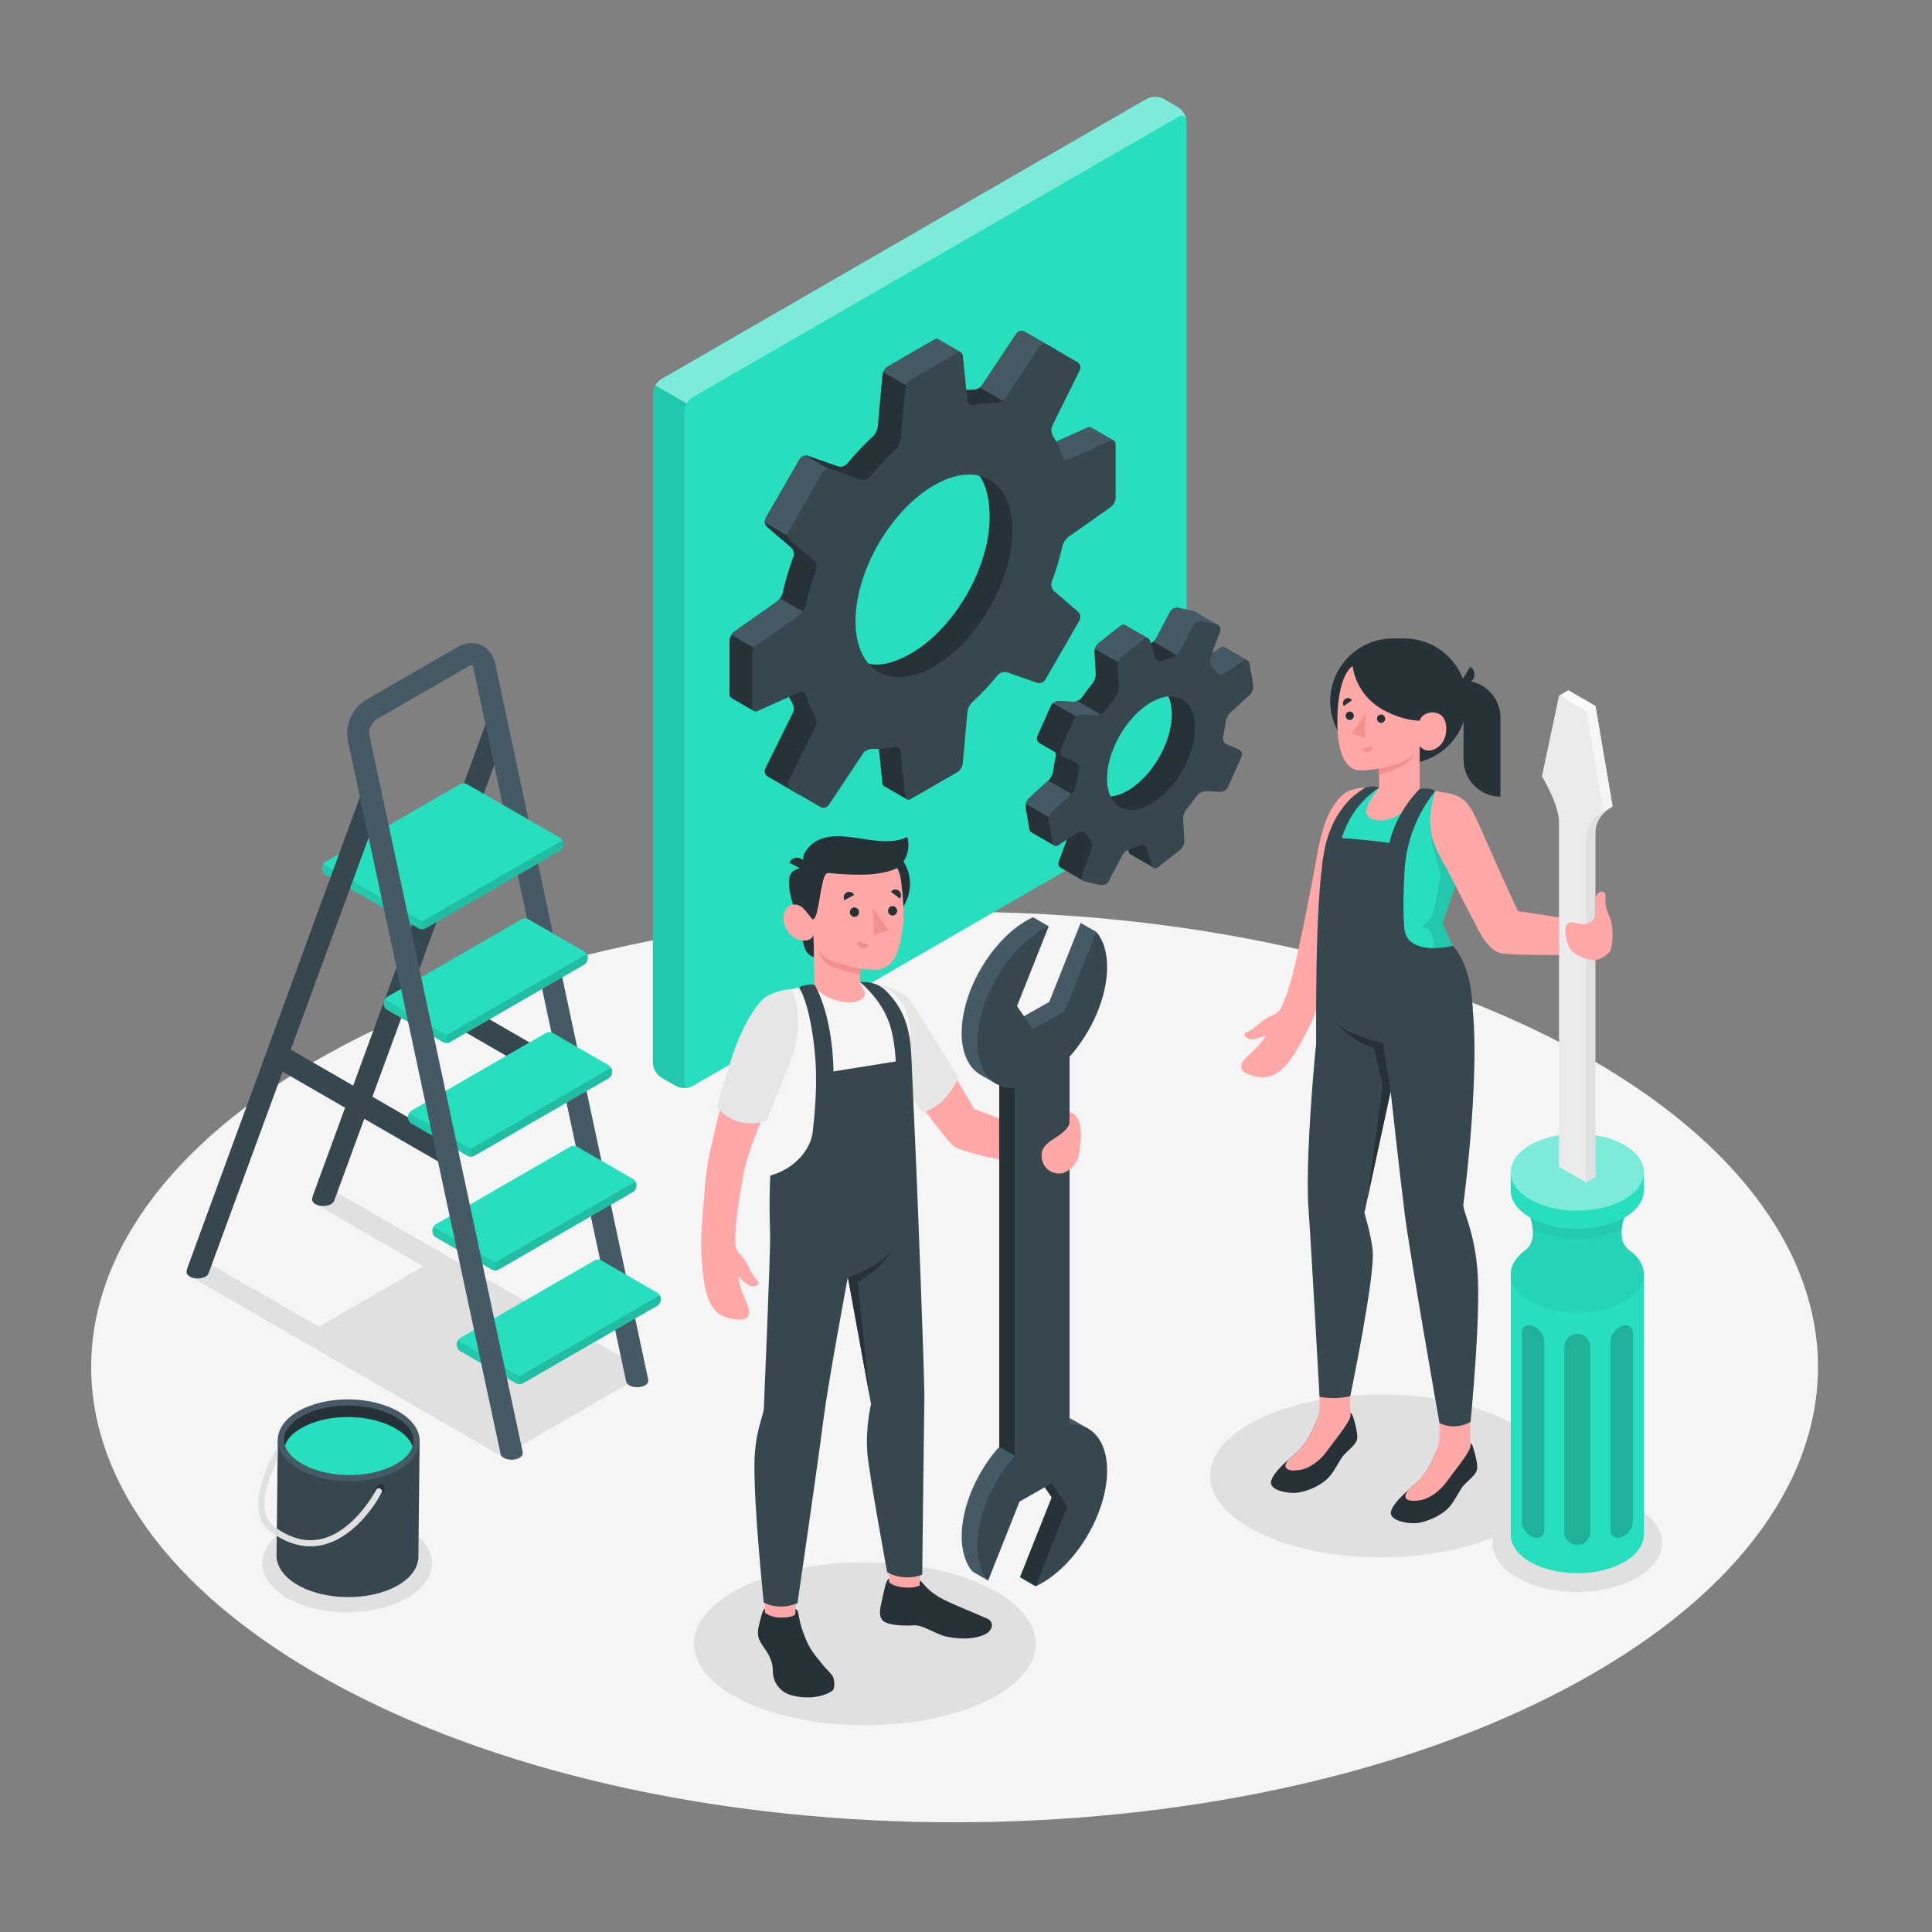
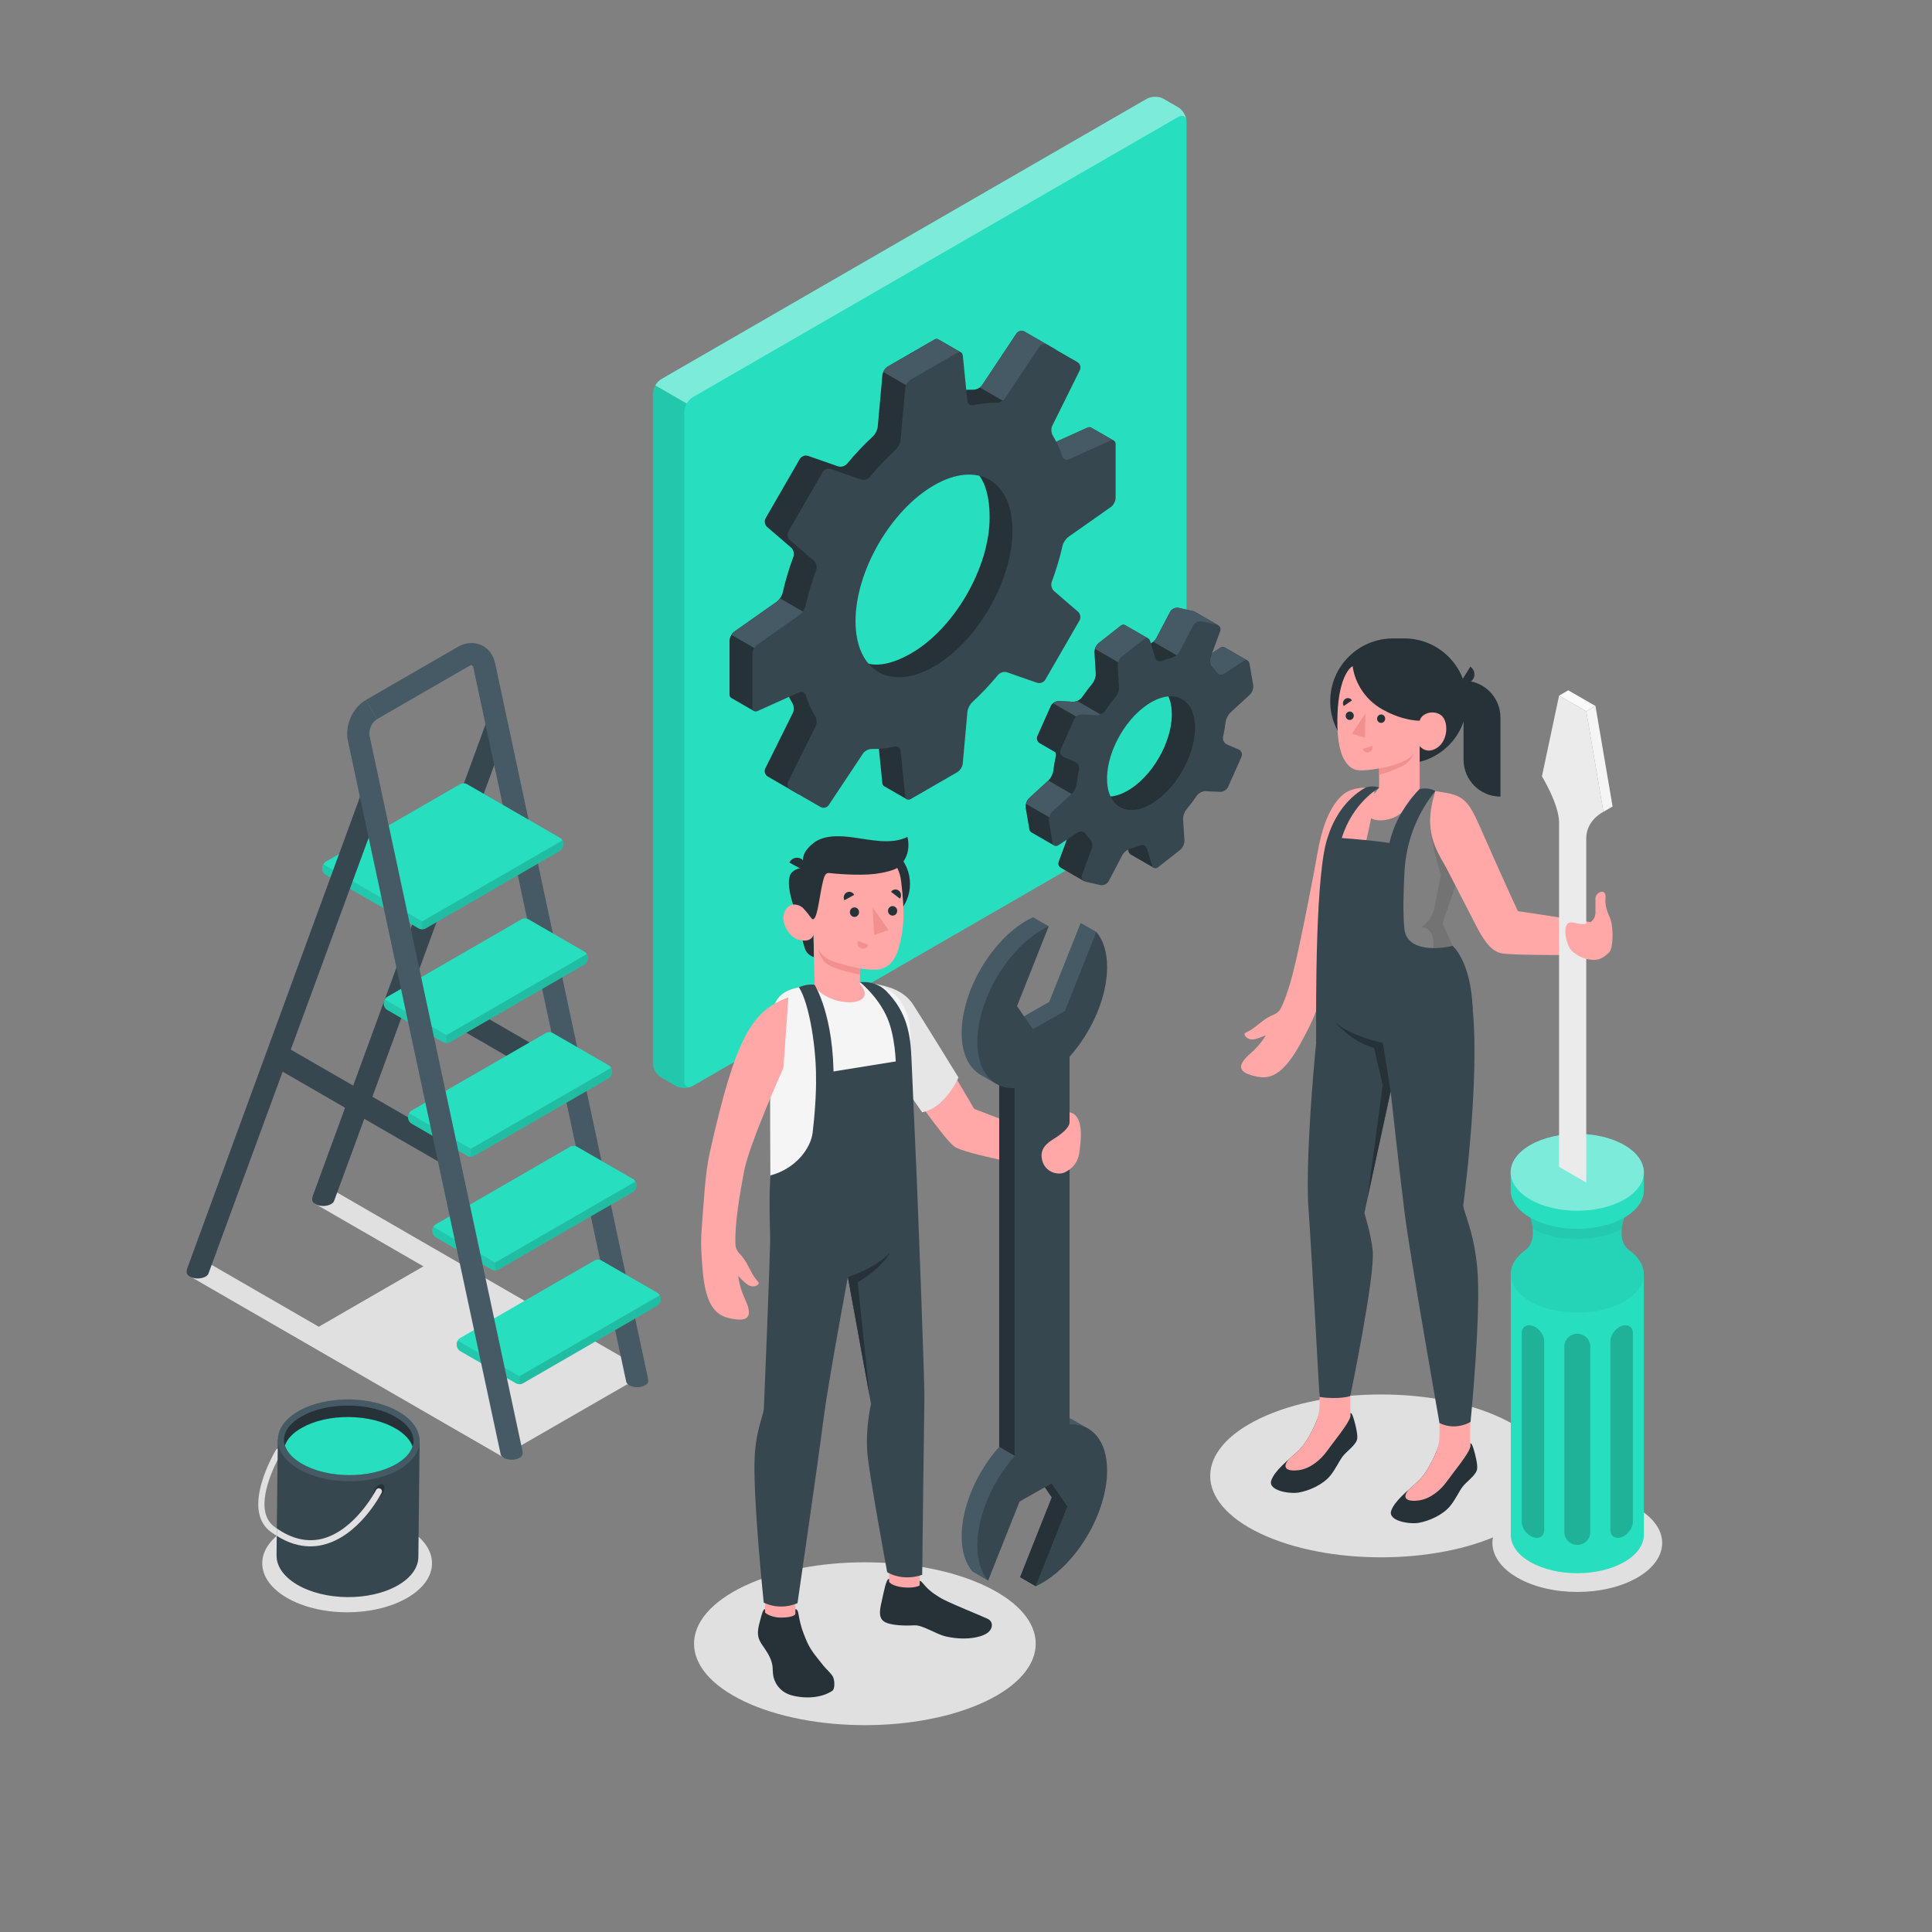
<svg xmlns="http://www.w3.org/2000/svg" x="0px" y="0px" viewBox="0 0 500 500" style="enable-background:new 0 0 500 500;" xml:space="preserve">
  <rect x="0" y="0" width="500" height="500" fill="#808080" stroke="none" />
  <g id="Floor">
-     <path id="Floor_7_" style="fill:#F5F5F5;" d="M89.047,437.101c87.263,46.014,228.742,46.014,316.002,0  c87.261-46.014,87.261-120.617,0-166.631s-228.74-46.014-316.002,0C1.784,316.483,1.784,391.087,89.047,437.101z" />
-   </g>
+     </g>
  <g id="Shadow">
    <polygon style="fill:#E0E0E0;" points="163.515,357.296 166.129,354.176 86.758,308.35 81.382,311.454 109.574,327.73   82.505,343.358 54.071,326.941 48.695,330.045 129.94,376.947 130.794,375.928 131.22,376.174 162.383,358.216 162.627,358.357   163.084,357.812 163.746,357.43  " />
    <path id="Shadow_25_" style="fill:#E0E0E0;" d="M388.679,396.86c-17.268,8.231-45.263,8.231-62.531,0  c-17.268-8.229-17.268-21.573,0-29.803c17.267-8.229,45.263-8.229,62.531,0C405.946,375.287,405.946,388.631,388.679,396.86z" />
    <path id="Shadow_26_" style="fill:#E0E0E0;" d="M255.098,440.295c-17.268,8.231-45.263,8.231-62.531,0  c-17.268-8.229-17.268-21.573,0-29.803c17.268-8.229,45.263-8.229,62.531,0C272.365,418.723,272.365,432.067,255.098,440.295z" />
    <path id="Shadow_29_" style="fill:#E0E0E0;" d="M392.671,408.282c8.579,4.953,22.489,4.953,31.069,0  c8.579-4.953,8.579-12.984,0-17.938c-8.579-4.953-22.489-4.953-31.069,0S384.091,403.329,392.671,408.282z" />
    <ellipse id="Shadow_28_" style="fill:#E0E0E0;" cx="89.838" cy="404.571" rx="21.969" ry="12.684" />
  </g>
  <g id="Ladder">
    <g id="XMLID_13_">
      <path id="XMLID_1894_" style="fill:#37474F;" d="M131.042,189.484l-44.56,121.27l-0.01,0.02c-0.1,0.31-0.36,0.6-0.78,0.84   c-1.12,0.65-2.94,0.65-4.06,0c-0.49-0.28-0.76-0.63-0.83-1c-0.02-0.11-0.02-0.22,0-0.33c0.01-0.27,0.06-0.55,0.16-0.83   l44.68-121.95c0.55-1.49,2.2-2.26,3.69-1.71C130.822,186.344,131.592,187.994,131.042,189.484z" />
      <line id="XMLID_1880_" style="fill:none;stroke:#37474F;stroke-width:6;stroke-miterlimit:10;" x1="71.478" y1="272.922" x2="116.161" y2="298.719" />
      <line id="XMLID_1881_" style="fill:none;stroke:#37474F;stroke-width:6;stroke-miterlimit:10;" x1="103.974" y1="254.161" x2="148.657" y2="279.958" />
      <path id="XMLID_1887_" style="fill:#455A64;" d="M94.682,181.154l23.83-13.76c1.95-1.12,4.13-1.29,5.98-0.47   c1.85,0.82,3.18,2.55,3.65,4.75l39.56,185.08c0.03,0.13,0.05,0.25,0.05,0.38c0.02,0.13,0.02,0.27,0.01,0.4   c-0.07,0.36-0.34,0.71-0.83,0.99c-1.12,0.65-2.94,0.65-4.06,0c-0.42-0.25-0.68-0.55-0.79-0.86c-0.02-0.06-0.03-0.12-0.04-0.17   l-39.52-184.62c-0.09-0.4-0.25-0.65-0.37-0.7c-0.11-0.05-0.4-0.01-0.76,0.2l-23.84,13.76" />
      <g id="XMLID_1962_">
        <path id="XMLID_2040_" style="fill:#27DEBF;" d="M133.574,358.023l-14.516-8.381c-0.478-0.276-0.866-0.948-0.866-1.5v-0.345    c0-0.552,0.388-1.224,0.866-1.5l34.826-20.107c0.478-0.276,1.254-0.276,1.732,0l14.516,8.381c0.478,0.276,0.866,0.948,0.866,1.5    v0.345c0,0.552-0.388,1.224-0.866,1.5l-34.826,20.107C134.828,358.299,134.052,358.299,133.574,358.023z" />
        <path id="XMLID_1895_" style="opacity:0.1;" d="M118.446,346.943c-0.157,0.272-0.254,0.577-0.254,0.854v0.345    c0,0.552,0.388,1.224,0.866,1.5l14.516,8.381c0.239,0.138,0.552,0.207,0.866,0.207v-2.053L118.446,346.943z" />
        <path id="XMLID_1893_" style="opacity:0.15;" d="M134.44,356.177v2.053c0.313,0,0.627-0.069,0.866-0.207l17.413-10.053    l17.413-10.053c0.478-0.276,0.866-0.948,0.866-1.5v-0.345c0-0.276-0.097-0.582-0.254-0.854L134.44,356.177z" />
      </g>
      <g id="XMLID_1955_">
        <path id="XMLID_1960_" style="fill:#27DEBF;" d="M127.28,328.591l-14.516-8.381c-0.478-0.276-0.866-0.948-0.866-1.5v-0.345    c0-0.552,0.388-1.224,0.866-1.5l34.826-20.107c0.478-0.276,1.254-0.276,1.732,0l14.516,8.381c0.478,0.276,0.866,0.948,0.866,1.5    v0.345c0,0.552-0.388,1.224-0.866,1.5l-34.826,20.107C128.533,328.868,127.758,328.868,127.28,328.591z" />
        <path id="XMLID_1892_" style="opacity:0.1;" d="M112.152,317.511c-0.157,0.271-0.254,0.578-0.254,0.854v0.345    c0,0.552,0.388,1.224,0.866,1.5l14.516,8.381c0.239,0.138,0.552,0.207,0.866,0.207v-2.053L112.152,317.511z" />
        <path id="XMLID_1890_" style="opacity:0.15;" d="M128.146,326.746v2.053c0.313,0,0.627-0.069,0.866-0.207l17.413-10.054    l17.413-10.053c0.478-0.276,0.866-0.948,0.866-1.5v-0.345c0-0.276-0.097-0.582-0.254-0.854L128.146,326.746z" />
      </g>
      <g id="XMLID_1948_">
        <path id="XMLID_1954_" style="fill:#27DEBF;" d="M120.986,299.16l-14.516-8.381c-0.478-0.276-0.866-0.948-0.866-1.5v-0.345    c0-0.552,0.388-1.224,0.866-1.5l34.826-20.107c0.478-0.276,1.254-0.276,1.732,0l14.516,8.381c0.478,0.276,0.866,0.948,0.866,1.5    v0.345c0,0.552-0.388,1.224-0.866,1.5l-34.826,20.107C122.24,299.436,121.464,299.436,120.986,299.16z" />
        <path id="XMLID_1889_" style="opacity:0.1;" d="M105.857,288.08c-0.157,0.271-0.254,0.578-0.254,0.854v0.345    c0,0.552,0.388,1.224,0.866,1.5l7.258,4.191l7.258,4.191c0.239,0.138,0.552,0.207,0.866,0.207v-2.053L105.857,288.08z" />
        <path id="XMLID_1888_" style="opacity:0.15;" d="M121.852,297.315v2.053c0.313,0,0.627-0.069,0.866-0.207l17.413-10.054    l17.413-10.053c0.478-0.276,0.866-0.948,0.866-1.5v-0.345c0-0.276-0.097-0.582-0.254-0.854L121.852,297.315z" />
      </g>
      <g id="XMLID_1942_">
        <path id="XMLID_1946_" style="fill:#27DEBF;" d="M114.692,269.729l-14.516-8.381c-0.478-0.276-0.866-0.948-0.866-1.5v-0.345    c0-0.552,0.388-1.224,0.866-1.5l34.826-20.107c0.478-0.276,1.254-0.276,1.732,0l14.516,8.381c0.478,0.276,0.866,0.948,0.866,1.5    v0.345c0,0.552-0.388,1.224-0.866,1.5l-34.826,20.107C115.945,270.005,115.17,270.005,114.692,269.729z" />
        <path id="XMLID_1885_" style="opacity:0.15;" d="M115.558,267.883v2.053c0.313,0,0.627-0.069,0.866-0.207l17.413-10.053    l17.413-10.053c0.478-0.276,0.866-0.948,0.866-1.5v-0.345c0-0.276-0.097-0.582-0.254-0.854L115.558,267.883z" />
        <path id="XMLID_1886_" style="opacity:0.1;" d="M99.563,258.649c-0.157,0.272-0.254,0.577-0.254,0.854v0.345    c0,0.552,0.388,1.224,0.866,1.5l14.516,8.381c0.239,0.138,0.552,0.207,0.866,0.207v-2.053L99.563,258.649z" />
      </g>
      <g id="XMLID_1667_">
        <path id="XMLID_1683_" style="fill:#27DEBF;" d="M108.398,240.297l-24.123-13.924c-0.478-0.276-0.866-0.948-0.866-1.5v-0.345    c0-0.552,0.388-1.224,0.866-1.5l34.826-20.107c0.478-0.276,1.254-0.276,1.732,0l24.123,13.924c0.478,0.276,0.866,0.948,0.866,1.5    v0.345c0,0.552-0.388,1.224-0.866,1.5l-34.826,20.107C109.651,240.574,108.876,240.574,108.398,240.297z" />
        <path id="XMLID_1676_" style="opacity:0.15;" d="M109.264,238.452v2.053c0.313,0,0.627-0.069,0.866-0.207l17.413-10.053    l17.413-10.053c0.478-0.276,0.866-0.948,0.866-1.5v-0.346c0-0.276-0.097-0.582-0.254-0.854L109.264,238.452z" />
        <path id="XMLID_1675_" style="opacity:0.1;" d="M83.663,223.674c-0.157,0.271-0.254,0.577-0.254,0.854v0.345    c0,0.552,0.388,1.224,0.866,1.5l24.123,13.925c0.239,0.138,0.553,0.207,0.866,0.207v-2.053L83.663,223.674z" />
      </g>
      <path id="XMLID_1896_" style="fill:#37474F;" d="M98.552,208.244l-44.52,121.13l-0.01,0.04l-0.1,0.27   c-0.13,0.25-0.37,0.49-0.72,0.7c-1.12,0.64-2.94,0.64-4.07,0c-0.49-0.29-0.76-0.64-0.83-1c-0.01-0.11-0.01-0.22,0-0.33   c0.01-0.29,0.07-0.56,0.17-0.84l44.68-121.95c0.54-1.49,2.19-2.25,3.69-1.71C98.332,205.104,99.092,206.754,98.552,208.244z" />
      <path id="XMLID_1891_" style="fill:#455A64;" d="M97.552,186.134c-1.32,0.77-2.23,2.81-1.91,4.3l39.57,185.07   c0.04,0.15,0.06,0.3,0.06,0.45c0.01,0.1,0.01,0.21,0,0.32c-0.06,0.36-0.34,0.72-0.83,1.01c-1.12,0.65-2.94,0.65-4.06,0   c-0.41-0.24-0.67-0.53-0.79-0.83c0-0.01,0-0.02-0.01-0.03l-0.05-0.24l-39.51-184.54c-0.83-3.89,1.21-8.5,4.66-10.49" />
    </g>
  </g>
  <g id="Paint_Pot">
    <g id="Paint_Pot_2_">
      <path id="XMLID_1691_" style="fill:#37474F;" d="M108.595,373.057l-36.705-0.499l-0.319,29.975l0.003,0   c-0.03,2.713,1.731,5.446,5.293,7.554c7.121,4.216,18.742,4.341,25.956,0.28c3.639-2.049,5.455-4.772,5.453-7.509L108.595,373.057   z" />
      <path id="XMLID_1690_" style="fill:#455A64;" d="M77.353,365.129c-7.211,4.062-7.283,10.772-0.162,14.988   c7.121,4.216,18.742,4.341,25.956,0.28c7.214-4.061,7.286-10.771,0.162-14.988C96.185,361.193,84.563,361.067,77.353,365.129z" />
      <path id="XMLID_1689_" style="fill:#263238;" d="M107.017,372.937c0,0.479-0.1,0.958-0.26,1.438   c-0.559,1.717-2.057,3.315-4.393,4.633c-3.255,1.817-7.588,2.796-12.221,2.756c-4.613-0.06-8.926-1.118-12.142-3.015   c-2.257-1.338-3.734-2.956-4.254-4.633c-0.18-0.499-0.26-1.018-0.26-1.538c0.04-2.237,1.677-4.393,4.653-6.051   c3.235-1.837,7.589-2.816,12.201-2.756c4.633,0.04,8.947,1.118,12.162,3.015C105.44,368.523,107.037,370.7,107.017,372.937z" />
      <path id="XMLID_1688_" style="fill:#27DEBF;" d="M106.758,374.375c-0.559,1.717-2.057,3.315-4.393,4.633   c-3.255,1.817-7.588,2.796-12.221,2.756c-4.613-0.06-8.926-1.118-12.142-3.015c-2.257-1.338-3.734-2.956-4.254-4.633   c0.559-1.717,2.057-3.315,4.393-4.613c3.235-1.837,7.589-2.816,12.201-2.776c4.633,0.06,8.947,1.138,12.162,3.036   C104.761,371.1,106.218,372.697,106.758,374.375z" />
      <path id="XMLID_1687_" style="fill:#263238;" d="M98.067,384.287c0.804-0.453,1.449-0.072,1.438,0.851   c-0.01,0.924-0.671,2.04-1.476,2.494s-1.449,0.073-1.438-0.851C96.602,385.857,97.262,384.741,98.067,384.287z" />
      <g id="XMLID_1298_">
        <path id="XMLID_1686_" style="fill:#E0E0E0;" d="M71.83,377.829c-2.017,3.974-6.031,13.44-0.819,17.294    c0.22,0.16,0.42,0.3,0.639,0.439l-0.02,1.917c-0.519-0.319-1.058-0.679-1.578-1.058c-7.788-5.771,0.998-20.589,1.378-21.208    c0.1-0.18,0.26-0.28,0.439-0.34L71.83,377.829z" />
        <path id="XMLID_1685_" style="fill:#E0E0E0;" d="M98.75,386.337c-0.22,0.459-5.891,11.303-15.217,13.48    c-1.078,0.26-2.137,0.379-3.215,0.379c-2.896,0-5.791-0.899-8.687-2.716l0.02-1.917c3.854,2.676,7.728,3.594,11.523,2.716    c8.607-2.017,14.119-12.581,14.159-12.681c0.2-0.4,0.699-0.539,1.078-0.34C98.81,385.458,98.969,385.937,98.75,386.337z" />
      </g>
    </g>
  </g>
  <g id="Gear">
    <g id="XMLID_2229_">
      <g id="XMLID_1692_">
        <path id="XMLID_1719_" style="fill:#27DEBF;" d="M174.925,281.053l-3.793-2.19c-1.196-0.69-2.165-2.369-2.165-3.75    l-0.001-173.237c0-1.381,0.969-3.06,2.165-3.75l125.655-72.547c1.196-0.69,3.134-0.69,4.33,0l3.795,2.19    c1.196,0.69,2.165,2.369,2.165,3.75l0,173.238c0,1.381-0.969,3.06-2.165,3.75l-125.656,72.547    C178.059,281.743,176.121,281.743,174.925,281.053z" />
        <path id="XMLID_1818_" style="opacity:0.4;fill:#FFFFFF;" d="M307.052,31.164c-0.15-1.12-1.06-1.53-2.14-0.9l-125.66,72.55    c-0.59,0.34-1.13,0.94-1.53,1.62l-8.12-4.69c0.39-0.68,0.93-1.27,1.53-1.62l125.65-72.55c1.2-0.69,3.14-0.69,4.33,0l3.8,2.19    C306.002,28.394,306.912,29.864,307.052,31.164z" />
        <path id="XMLID_1820_" style="opacity:0.1;" d="M178.752,281.274c-1.18,0.46-2.79,0.38-3.83-0.22l-3.79-2.19    c-1.2-0.69-2.17-2.37-2.17-3.75v-173.24c0-0.69,0.25-1.45,0.64-2.13l8.12,4.69c-0.39,0.68-0.63,1.44-0.63,2.13v173.24    C177.092,280.984,177.802,281.564,178.752,281.274z" />
      </g>
      <g id="XMLID_1693_">
        <path id="XMLID_1902_" style="fill:#263238;" d="M316.894,167.525l0.001,0.01c-0.285-0.172-0.662-0.157-1.047,0.096l-5.058,3.329    c-0.692,0.455-1.555,0.221-2.031-0.458c-0.305-0.436-0.635-0.839-0.986-1.208c-0.571-0.6-0.88-1.632-0.593-2.409l8.039-5.095    l-6.001-3.463l-0.005,0.006c-0.12-0.069-0.249-0.127-0.397-0.16l-3.813-0.853c-0.808-0.181-1.776,0.267-2.161,1.001l-3.585,6.831    c-0.385,0.734-1.363,1.425-2.166,1.629c-0.073,0.018-0.148,0.045-0.221,0.064c0.221-0.646,0.314-1.589,0.314-1.589l-6.019-3.473    l0.002,0.007c-0.322-0.188-0.737-0.153-1.128,0.155l-5.714,4.492c-0.651,0.512-1.137,1.597-1.085,2.424l0.341,5.436    c0.052,0.827-0.357,1.995-0.889,2.631c-0.936,1.12-1.822,2.295-2.653,3.512c-0.467,0.684-1.497,1.22-2.325,1.179l-3.673-0.181    c-0.827-0.041-1.772,0.539-2.109,1.296l-3.453,7.742c-0.309,0.693-0.042,1.481,0.589,1.86l-0.002,0.007l4.071,2.349    c0.131,0.334,0.175,0.702,0.095,1.054c-0.283,1.245-0.497,2.479-0.636,3.693c-0.094,0.823-0.628,1.948-1.238,2.509l-5.062,4.655    c-0.61,0.561-0.99,1.677-0.85,2.493l0.951,5.521c0.062,0.36,0.231,0.61,0.457,0.748l-0.008,0.005l6.038,3.484l0.08-6.912    c0.692-0.455,1.555-0.221,2.03,0.458c0.305,0.436,0.635,0.839,0.986,1.208c0.571,0.6,0.88,1.632,0.593,2.409l-2.579,6.977    c-0.229,0.619-0.003,1.232,0.505,1.55l-0.004,0.006l6.028,3.479l1.642-4.492l2.33-5.788c0.385-0.734,1.363-1.424,2.166-1.629    c0.767-0.195,1.551-0.453,2.348-0.776c0.768-0.311,1.564,0.031,1.803,0.824l1.289,4.279c0.096,0.32,0.274,0.543,0.491,0.668    l-0.005,0.004l6.046,3.486l-1.058-6.685l1.85-1.455c0.651-0.512,1.137-1.597,1.085-2.424l-0.341-5.436    c-0.052-0.827,0.357-1.995,0.889-2.631c0.937-1.12,2.35-1.718,3.181-2.934c0.467-0.684,0.97-1.797,1.797-1.756l3.673,0.181    c0.827,0.041,1.772-0.539,2.109-1.296l3.453-7.742c0.338-0.757-0.007-1.633-0.769-1.958l-2.968-1.266    c-0.762-0.325-1.202-1.237-1.018-2.045c0.283-1.245,0.497-2.48,0.636-3.693c0.094-0.823,0.628-1.948,1.237-2.508l5.062-4.655    c0.433-0.398,0.74-1.076,0.837-1.728l4.598-3.586L316.894,167.525z M293.906,203.226c-6.193,4.869-12.121,3.543-13.241-2.961    c-1.12-6.504,3.947-14.768,10.14-19.636c6.193-4.868,11.165-4.498,12.285,2.005C304.21,189.138,300.098,198.357,293.906,203.226z    " />
        <path id="XMLID_1915_" style="fill:#455A64;" d="M271.304,201.998l-5.005,4.602c-0.37,0.34-0.636,0.885-0.772,1.442l7.435,4.293    l0.005-0.395c0.692-0.455,1.555-0.221,2.03,0.458c0.002,0.003,0.005,0.005,0.007,0.008l7.165-4.137L271.304,201.998z" />
        <path id="XMLID_1914_" style="fill:#455A64;" d="M284.057,188.063c0.565-0.874,1.181-1.725,1.842-2.546l-7.135-4.122    c-0.35,0.144-0.714,0.24-1.049,0.223l-3.673-0.181c-0.521-0.026-1.089,0.196-1.522,0.552l10.983,6.341L284.057,188.063z" />
        <path id="XMLID_1943_" style="fill:#455A64;" d="M322.893,170.982c-0.28-0.16-0.65-0.13-1.03,0.12l-5.06,3.33    c-0.69,0.45-1.55,0.22-2.03-0.46c-0.31-0.44-0.63-0.84-0.99-1.21c-0.57-0.6-0.88-1.63-0.59-2.41l0.48-1.29l2.17-1.43    c0.39-0.25,0.77-0.27,1.05-0.1v-0.01L322.893,170.982z" />
        <path id="XMLID_1912_" style="fill:#455A64;" d="M307.941,169.501c-0.059-0.065-0.108-0.143-0.168-0.206    c-0.571-0.6-0.88-1.632-0.593-2.409l8.039-5.095l-6.001-3.463l-0.005,0.006c-0.12-0.069-0.249-0.127-0.397-0.16l-3.813-0.853    c-0.808-0.181-1.776,0.267-2.161,1.001l-3.585,6.831c-0.173,0.33-0.475,0.645-0.818,0.917l8.099,4.676L307.941,169.501z" />
        <path id="XMLID_1911_" style="fill:#455A64;" d="M283.387,167.935l7.438,4.294l6.113-5.602c0.173-0.621,0.247-1.37,0.247-1.37    l-6.019-3.473l0.002,0.007c-0.322-0.188-0.737-0.153-1.128,0.155l-5.714,4.492C283.904,166.77,283.569,167.347,283.387,167.935z" />
        <path id="XMLID_1843_" style="fill:#37474F;" d="M324.321,177.276l-0.951-5.521c-0.141-0.816-0.816-1.109-1.508-0.654    l-5.058,3.329c-0.692,0.455-1.555,0.221-2.03-0.458c-0.305-0.436-0.635-0.839-0.986-1.207c-0.571-0.6-0.88-1.632-0.593-2.409    l2.58-6.978c0.287-0.777-0.135-1.553-0.944-1.734l-3.813-0.852c-0.809-0.181-1.776,0.267-2.161,1.001l-3.585,6.831    c-0.385,0.734-1.363,1.425-2.166,1.629c-0.767,0.195-1.551,0.453-2.348,0.776c-0.768,0.311-1.564-0.031-1.803-0.824l-1.289-4.279    c-0.239-0.793-0.961-1.021-1.612-0.509l-5.714,4.492c-0.651,0.512-1.137,1.597-1.085,2.424l0.341,5.436    c0.052,0.827-0.357,1.995-0.889,2.631c-0.936,1.12-1.822,2.295-2.653,3.512c-0.467,0.684-1.497,1.219-2.325,1.179l-3.673-0.181    c-0.827-0.041-1.772,0.539-2.109,1.296l-3.453,7.742c-0.338,0.757,0.007,1.633,0.769,1.958l2.967,1.266    c0.762,0.325,1.202,1.237,1.019,2.045c-0.283,1.245-0.497,2.48-0.636,3.693c-0.094,0.823-0.628,1.948-1.238,2.509l-5.062,4.655    c-0.61,0.561-0.99,1.677-0.85,2.493l0.951,5.521c0.141,0.816,0.815,1.109,1.508,0.654l5.059-3.329    c0.692-0.455,1.555-0.221,2.03,0.458c0.305,0.436,0.635,0.839,0.986,1.208c0.571,0.6,0.88,1.632,0.593,2.409l-2.579,6.977    c-0.287,0.777,0.135,1.553,0.944,1.734l3.812,0.852c0.809,0.181,1.776-0.267,2.161-1.001l3.585-6.831    c0.385-0.733,1.363-1.424,2.166-1.629c0.767-0.195,1.551-0.453,2.348-0.776c0.768-0.311,1.564,0.03,1.803,0.824l1.289,4.279    c0.239,0.793,0.961,1.021,1.612,0.509l5.713-4.492c0.651-0.512,1.137-1.597,1.085-2.424l-0.341-5.436    c-0.052-0.827,0.357-1.995,0.889-2.63c0.937-1.12,1.823-2.295,2.653-3.512c0.467-0.684,1.497-1.22,2.325-1.179l3.673,0.181    c0.827,0.041,1.772-0.539,2.109-1.296l3.453-7.742c0.337-0.757-0.007-1.633-0.769-1.958l-2.967-1.266    c-0.762-0.325-1.202-1.237-1.018-2.045c0.283-1.245,0.497-2.479,0.636-3.693c0.094-0.823,0.628-1.948,1.238-2.508l5.062-4.655    C324.081,179.209,324.461,178.093,324.321,177.276z M299.92,206.697c-6.192,4.869-12.121,3.543-13.241-2.961    c-1.12-6.504,2.992-15.723,9.185-20.591c6.192-4.869,12.12-3.544,13.24,2.96C310.224,192.609,306.113,201.828,299.92,206.697z" />
      </g>
      <g id="XMLID_1694_">
        <path id="XMLID_1813_" style="fill:#263238;" d="M288.298,114.073l-5.923-3.415c0,0-0.001,0.005-0.001,0.005    c-0.244-0.139-0.569-0.149-0.929,0.014l-10.7,4.823c-0.755,0.34-1.532-0.036-1.782-0.825c-0.622-1.966-1.424-3.737-2.385-5.305    c-0.433-0.706-0.531-1.85-0.163-2.592l7.132-14.379c0.368-0.742,0.085-1.68-0.633-2.094l-7.739-4.468    c-0.718-0.414-1.671-0.191-2.13,0.499L254.159,99.7c-0.459,0.69-1.499,1.177-2.327,1.155c-1.006-0.026-2.044,0.026-3.104,0.145    v-9.774l-5.938-3.424v0.001c-0.263-0.14-0.608-0.123-0.971,0.087l-12.021,6.94c-0.717,0.414-1.359,1.419-1.434,2.244    l-1.204,13.376c-0.074,0.825-0.641,1.937-1.25,2.498c-2.339,2.154-4.574,4.528-6.678,7.068c-0.528,0.638-1.579,0.942-2.362,0.669    l-7.716-2.695c-0.782-0.273-1.752,0.087-2.166,0.804l-8.837,15.306c-0.414,0.717-0.241,1.737,0.386,2.278l6.192,5.335    c0.628,0.541,0.889,1.604,0.601,2.381c-1.148,3.092-2.087,6.215-2.783,9.318c-0.181,0.808-0.86,1.853-1.538,2.33l-10.981,7.73    c-0.677,0.477-1.227,1.535-1.227,2.363v13.88c0,0.428,0.165,0.737,0.427,0.892c0,0-0.003,0.003-0.003,0.003l5.921,3.414    l8.794-4.162c0.34,0.712,0.701,1.4,1.096,2.044c0.433,0.706,0.531,1.85,0.162,2.592l-7.132,14.379    c-0.368,0.742-0.085,1.68,0.633,2.094l7.739,4.468c0.717,0.414,1.671,0.191,2.13-0.499l8.887-13.366    c0.459-0.69,1.499-1.177,2.327-1.155c1.839,0.048,3.773-0.142,5.787-0.587c0.809-0.179,1.522,0.306,1.605,1.131l1.173,11.678    c0.04,0.399,0.214,0.679,0.463,0.819l-0.003,0.002l5.911,3.408l7.099-10.428c0.717-0.414,1.359-1.419,1.434-2.244l1.204-13.375    c0.074-0.825,0.774-1.703,1.538-2.023c3.434-1.439,6.906-3.924,9.337-6.55c0.563-0.608,1.613-0.913,2.394-0.638l4.737,1.668    c0.781,0.275,1.751-0.083,2.165-0.801l8.837-15.306c0.414-0.717,0.241-1.737-0.386-2.278l-4.07-3.507    c-0.628-0.541-0.888-1.604-0.661-2.401c0.976-3.425,1.197-7.905,1.104-11.092c-0.024-0.828,0.477-1.886,1.154-2.363l10.982-7.73    c0.677-0.477,1.227-1.535,1.227-2.363l5.248-6.291L288.298,114.073z M235.807,169.088c-11.215,6.476-18.187,1.882-18.187-11.069    c0-12.95,9.268-28.815,20.484-35.29c11.215-6.476,18.01-1.765,18.01,11.185C256.115,146.865,247.023,162.613,235.807,169.088z" />
        <path id="XMLID_1910_" style="fill:#455A64;" d="M271.189,97.153l2.359-4.756c0.368-0.742,0.085-1.68-0.633-2.094l-7.739-4.468    c-0.718-0.414-1.671-0.191-2.13,0.499L254.159,99.7c-0.144,0.217-0.357,0.402-0.591,0.57l9.948,5.743L271.189,97.153z" />
        <path id="XMLID_1909_" style="fill:#455A64;" d="M201.858,154.842c-0.257,0.363-0.549,0.692-0.848,0.903l-10.981,7.73    c-0.276,0.195-0.518,0.497-0.723,0.83l6.701,3.869l14.579-8.294L201.858,154.842z" />
-         <path id="XMLID_1907_" style="fill:#455A64;" d="M208.534,117.902c-0.619,0.023-1.237,0.359-1.546,0.894l-8.837,15.306    c-0.193,0.333-0.246,0.732-0.198,1.118l7.617,4.398l12.096-16.364L208.534,117.902z" />
        <path id="XMLID_1906_" style="fill:#455A64;" d="M228.596,96.28l9.425,5.442l10.706-6.181v-4.313l-5.938-3.424v0.001    c-0.263-0.14-0.608-0.123-0.971,0.087l-12.021,6.94C229.303,95.117,228.858,95.686,228.596,96.28z" />
        <path id="XMLID_1808_" style="fill:#37474F;" d="M288.724,128.849v-13.881c0-0.828-0.612-1.224-1.367-0.883l-10.699,4.823    c-0.755,0.34-1.532-0.035-1.782-0.825c-0.622-1.966-1.425-3.737-2.386-5.305c-0.433-0.706-0.53-1.85-0.163-2.592l7.132-14.38    c0.368-0.742,0.085-1.68-0.633-2.094l-7.739-4.468c-0.717-0.414-1.671-0.191-2.13,0.499l-8.888,13.366    c-0.459,0.69-1.499,1.177-2.327,1.155c-1.838-0.048-3.773,0.143-5.787,0.587c-0.809,0.179-1.522-0.306-1.605-1.131l-1.173-11.677    c-0.083-0.824-0.732-1.157-1.449-0.743l-12.021,6.94c-0.717,0.414-1.359,1.419-1.434,2.244l-1.204,13.375    c-0.074,0.825-0.641,1.937-1.25,2.498c-2.339,2.154-4.573,4.528-6.678,7.068c-0.529,0.638-1.58,0.942-2.362,0.669l-7.717-2.695    c-0.782-0.273-1.752,0.087-2.166,0.805l-8.837,15.307c-0.414,0.717-0.241,1.737,0.386,2.278l6.192,5.335    c0.628,0.541,0.889,1.604,0.601,2.381c-1.148,3.092-2.086,6.214-2.782,9.317c-0.181,0.808-0.86,1.853-1.538,2.33l-10.981,7.73    c-0.677,0.477-1.227,1.535-1.227,2.363v13.88c0,0.829,0.612,1.224,1.367,0.884l10.7-4.823c0.755-0.34,1.532,0.035,1.782,0.825    c0.622,1.966,1.424,3.737,2.385,5.305c0.433,0.706,0.531,1.851,0.162,2.593l-7.132,14.379c-0.368,0.742-0.085,1.679,0.633,2.094    l7.739,4.468c0.717,0.414,1.671,0.191,2.13-0.499l8.888-13.365c0.459-0.69,1.499-1.177,2.328-1.156    c1.839,0.048,3.773-0.143,5.787-0.587c0.809-0.179,1.522,0.306,1.605,1.131l1.173,11.678c0.083,0.824,0.732,1.157,1.449,0.742    l12.021-6.941c0.717-0.414,1.359-1.419,1.434-2.244l1.204-13.376c0.074-0.825,0.641-1.936,1.25-2.497    c2.339-2.154,4.573-4.527,6.676-7.066c0.528-0.638,1.58-0.943,2.362-0.67l7.717,2.694c0.782,0.273,1.752-0.087,2.166-0.805    l8.837-15.306c0.414-0.717,0.241-1.737-0.386-2.278l-6.192-5.335c-0.628-0.541-0.889-1.604-0.601-2.381    c1.148-3.092,2.087-6.214,2.783-9.317c0.181-0.808,0.86-1.853,1.538-2.33l10.981-7.73    C288.175,130.736,288.724,129.678,288.724,128.849z M241.719,172.497c-11.216,6.475-20.309,1.226-20.309-11.725    c0-12.95,9.093-28.698,20.309-35.174c11.215-6.475,20.307-1.226,20.307,11.724C262.026,150.274,252.934,166.021,241.719,172.497z    " />
        <path id="XMLID_1922_" style="fill:#455A64;" d="M288.302,114.074v0.01c-0.24-0.16-0.58-0.17-0.95,0l-10.7,4.82    c-0.75,0.34-1.53-0.03-1.78-0.82c-0.42-1.35-0.93-2.6-1.53-3.76l8.1-3.65c0.36-0.16,0.69-0.15,0.93-0.01v-0.01L288.302,114.074z" />
      </g>
    </g>
  </g>
  <g id="Character_2">
    <g id="XMLID_1827_">
      <g id="XMLID_2148_">
        <g id="XMLID_2203_">
          <path id="XMLID_2209_" style="fill:#263238;" d="M372.537,374.67v-1.138c-0.449,1.335-2.53,7.081-5.688,9.961     c-2.51,2.289-5.934,4.934-6.805,7.486c-0.906,2.655,4.765,3.546,7.11,3.131c2.725-0.482,6.25-2.028,8.169-4.386     c1.349-1.658,2.208-3.622,3.171-4.926c0.963-1.303,3.184-2.759,3.705-4.267c0.286-0.829-0.054-2.644-0.456-4.177     c-0.369-1.407-0.769-2.954-1.249-2.822c-0.001,0.172,0,0.867,0,0.867c-0.578,0.64-2.176,1.276-3.978,1.345     C375.352,375.789,372.528,375.558,372.537,374.67z" />
          <path id="XMLID_2208_" style="fill:#FFA8A7;" d="M364.578,385.507c0.778-0.695,1.562-1.374,2.272-2.022     c2.206-2.012,3.887-5.424,4.853-7.753c0.551-1.329,0.835-2.748,0.835-4.187v-4.535h7.957v7.382v0v0.001v0.197l-0.04,0.02     c-0.383,1.654-4.035,6.052-6.109,8.92c-1.391,1.923-4.033,4.369-7.191,4.79C364.162,388.719,362.633,387.776,364.578,385.507z" />
          <path id="XMLID_2207_" style="fill:#263238;" d="M341.499,366.826v-1.138c-0.449,1.335-2.53,7.081-5.688,9.961     c-2.51,2.289-5.934,4.934-6.805,7.486c-0.906,2.655,4.765,3.546,7.11,3.131c2.725-0.483,6.25-2.029,8.169-4.386     c1.349-1.657,2.208-3.622,3.172-4.925c0.963-1.303,3.184-2.759,3.705-4.267c0.286-0.829-0.054-2.644-0.456-4.177     c-0.369-1.407-0.769-2.954-1.249-2.822c-0.001,0.172,0,0.868,0,0.868c-0.578,0.64-2.176,1.276-3.978,1.345     C344.314,367.945,341.49,367.714,341.499,366.826z" />
          <path id="XMLID_2206_" style="fill:#FFA8A7;" d="M333.539,377.662c0.778-0.695,1.562-1.374,2.272-2.022     c2.206-2.012,3.887-5.424,4.853-7.753c0.551-1.329,0.835-2.748,0.835-4.187v-4.535h7.957v7.382v0v0.001v0.197l-0.04,0.02     c-0.383,1.654-4.034,6.052-6.109,8.92c-1.39,1.923-4.033,4.369-7.191,4.79C333.124,380.875,331.595,379.931,333.539,377.662z" />
          <path id="XMLID_2205_" style="fill:#37474F;" d="M378.911,251.005c6.169,13.474-0.223,60.937-0.223,60.937     c0.186,2.187,2.685,6.489,3.617,16.112c1.1,11.371-1.727,39.921-1.727,39.921s-3.684,2.409-8.042,0.32     c0,0-7.584-42.999-9.01-54.304c-1.244-9.866-3.633-31.56-3.633-31.56l-6.789,31.507c0,0,1.743,5.527,2.15,9.738     c0.644,6.65-5.799,37.611-5.799,37.611s-2.746,1.007-7.957,0.24c0,0-2.279-41.087-2.88-49.097     c-1.009-13.453,2.564-55.43,5.032-63.394L378.911,251.005z" />
          <path id="XMLID_2204_" style="fill:#263238;" d="M359.894,282.429l-2.003-12.514c0,0-8.473-1.755-12.316-5.368     c0,0,4.032,5.015,10.02,6.658l2.249,9.635l-3.932,29.174L359.894,282.429z" />
        </g>
        <g id="XMLID_2199_">
          <g id="XMLID_2234_">
            <path id="XMLID_2236_" style="fill:#FFA8A7;" d="M346.848,242.51c4.669-15.541,10.626-38.682,8.378-38.682      s-5.699-0.206-8.226,2.333c-4.981,5.005-5.891,14.28-6.936,19.574c-1.046,5.294-1.794,9.474-3.461,17.329      c-1.266,5.965-2.807,13.163-5.065,17.767c-0.4,0.816-1.106,1.438-1.946,1.782c-2.257,0.921-3.304,2.086-5.115,3.426      c-1.418,1.049-2.495,1.185-2.406,1.612c0.114,0.549,0.827,1.529,2.375,1.335c0.779-0.098,1.835-0.511,3.16-1.066      c0,0-1.285,2.354-3.839,4.571c-3.46,3.005-3.958,5.133,1.796,6.182c3.606,0.658,6.873-1.071,10.969-8.558      c1.18-2.157,3.032-5.564,4.086-8.497C343.361,253.981,345.436,247.209,346.848,242.51z" />
          </g>
-           <path id="XMLID_2201_" style="fill:#27DEBF;" d="M368.03,204.195L368.03,204.195c7.909,0.544,8.464,4.363,10.443,8.541     c1.507,3.18,1.524,6.868,0.374,10.194l-5.511,15.944c0,0,2.581,6.238,5.576,12.131c-13.831,7.72-31.101,3.662-35.26-1.972     c-0.176-1.195,0.893-10.536,1.551-16.638c-2.436-6.111-3.079-9.984-2.051-14.023c1.908-7.498,9.314-14.802,12.591-14.537     L368.03,204.195z" />
          <g id="XMLID_2149_">
            <g id="XMLID_2192_">
              <path id="XMLID_2196_" style="fill:#263238;" d="M360.427,197.641h3.069c8.928,0,16.165-7.237,16.165-16.165v0       c0-8.976-7.276-16.253-16.253-16.253h-2.894c-8.976,0-16.253,7.277-16.253,16.253l0,0       C344.261,190.403,351.499,197.641,360.427,197.641z" />
            </g>
            <path id="XMLID_2224_" style="fill:#263238;" d="M388.317,206.161L388.317,206.161c-5.275,0-9.551-4.276-9.551-9.551v-20.452      l0,0c5.275,0,9.551,4.276,9.551,9.551V206.161z" />
            <path id="XMLID_2268_" style="fill:#263238;" d="M380.517,172.531l-2.394,3.848c1.061,0.71,2.458,0.424,3.119-0.639      C381.902,174.677,381.578,173.241,380.517,172.531z" />
            <g id="XMLID_2190_">
              <path id="XMLID_2191_" style="fill:#FFA8A7;" d="M350.076,172.381c-1.87,1.105-4.18,5.807-3.952,15.665       c0.193,8.355,2.901,10.418,4.261,11.013c1.36,0.595,3.982,0.233,6.532-0.192v5.014c0,0-3.523,4.093-3.302,6.392       c0.222,2.299,5.088,2.843,8.385,0.596c3.297-2.246,5.411-5.665,5.411-5.665v-12.12c0,0,1.721,2.298,4.536,0.429       c2.815-1.869,2.922-6.497,1.285-8.158c-1.637-1.662-5.164-1.135-5.822,1.16c0,0-4.066,0.148-9.48-2.826       C352.516,180.715,350.436,175.62,350.076,172.381z" />
            </g>
            <g id="XMLID_2188_">
              <path id="XMLID_2189_" style="fill:#263238;" d="M356.387,185.947c-0.03,0.602,0.415,1.112,0.994,1.14       c0.58,0.027,1.074-0.438,1.104-1.04c0.03-0.602-0.415-1.112-0.995-1.14C356.911,184.879,356.417,185.345,356.387,185.947z" />
            </g>
            <g id="XMLID_2186_">
              <path id="XMLID_2187_" style="fill:#F28F8F;" d="M355.171,193.029l-2.44,0.778c0.202,0.698,0.913,1.09,1.587,0.876       C354.991,194.468,355.373,193.727,355.171,193.029z" />
            </g>
            <g id="XMLID_2180_">
              <path id="XMLID_2182_" style="fill:#263238;" d="M347.773,182.721l2.126-1.473c-0.388-0.607-1.178-0.769-1.765-0.362       C347.546,181.292,347.385,182.114,347.773,182.721z" />
            </g>
            <g id="XMLID_2160_">
              <path id="XMLID_2161_" style="fill:#263238;" d="M348.263,185.188c-0.03,0.602,0.415,1.112,0.995,1.14       c0.58,0.027,1.074-0.438,1.104-1.04c0.03-0.602-0.415-1.112-0.995-1.14C348.788,184.12,348.293,184.585,348.263,185.188z" />
            </g>
            <g id="XMLID_2158_">
              <polygon id="XMLID_2159_" style="fill:#F28F8F;" points="353.394,184.586 353.227,190.91 349.898,189.879       " />
            </g>
            <g id="XMLID_2156_">
              <path id="XMLID_2157_" style="fill:#F28F8F;" d="M356.916,198.867c2.687-0.352,8.215-1.94,9.076-4.125       c0,0-0.287,1.373-1.938,2.788c-1.651,1.415-7.138,3.01-7.138,3.01V198.867z" />
            </g>
          </g>
          <path id="XMLID_2200_" style="opacity:0.1;" d="M364.492,252.5c4.543-1.076,7.425-5.671,6.225-10.183     c-0.046-0.171-0.093-0.318-0.141-0.435c-0.889-2.138-2.801-1.857-2.801-1.857l0,0c1.793-1.189,3.037-3.044,3.457-5.153     l1.678-8.43c0,0-3.118-9.904-2.801-13.297l7.937,0.458c0,0,0.399,0.278,1.027,0.714c0.866,2.785,0.737,5.824-0.227,8.613     l-5.511,15.944c0,0,2.581,6.238,5.576,12.131c-10.193,5.689-22.248,4.979-29.552,1.958     C355.129,253.857,360.474,253.452,364.492,252.5z" />
          <path id="XMLID_1849_" style="fill:#37474F;" d="M375.924,244.78c-2.927,0.775-11.815,1.832-12.469-4.407     c-0.428-4.082-0.226-10.264,0.037-14.934c0.415-7.373,3.045-14.458,7.612-20.26c0.224-0.284,0.352-0.438,0.352-0.438     s-1.284-1.048-4.045-0.563c0,0-6.003,5.687-7.825,13.967c-3.973-0.58-8.995-1.01-12.333-1.26     c2.798-9.18,9.664-13.004,9.664-13.004c-1.476-0.777-3.522-0.057-3.522-0.057c-5.519,3.152-8.425,8.478-9.76,12.813     c-3.184,8.818-3.069,41.641-3.014,53.299l5.487-8.739l35.031,0C380.688,248.664,375.924,244.78,375.924,244.78z" />
        </g>
        <g id="XMLID_2197_">
          <path id="XMLID_2198_" style="fill:#FFA8A7;" d="M393.035,236.254c0,0-3.735-7.975-8.922-19.796     c-3.749-8.543-4.588-10.468-10.549-11.392l-2.109-0.327c-2.825,9.286-0.879,13.492,2.845,19.851l7.355,14.256     C384.582,238.266,393.098,237.138,393.035,236.254z" />
        </g>
        <path id="XMLID_1821_" style="fill:#FFA8A7;" d="M381.655,238.847c2.187,4.393,4.058,7.11,6.706,7.821    c2.648,0.71,24.544,0.458,24.544,0.458v-8.279l-20.832-3.164L381.655,238.847z" />
      </g>
      <g id="XMLID_1817_">
        <path id="XMLID_1728_" style="fill:#27DEBF;" d="M425.43,329.755h-34.439v67.09c-0.162,2.662,1.499,5.355,5.019,7.387    c6.73,3.886,17.642,3.886,24.372,0c3.369-1.945,5.051-4.495,5.047-7.044h0.001V329.755z" />
        <path id="XMLID_1723_" style="fill:#27DEBF;" d="M421.806,323.664h0.016c-3.809-2.491-1.44-8.55-1.44-8.55H396.01    c0,0,2.305,6.021-1.439,8.55h0.015c-5.252,3.903-4.786,9.541,1.424,13.126c6.73,3.886,17.642,3.886,24.372,0    C426.593,333.205,427.058,327.568,421.806,323.664z" />
        <path id="XMLID_1730_" style="opacity:0.05;" d="M421.806,323.664h0.016c-3.809-2.491-1.44-8.55-1.44-8.55H396.01    c0,0,2.305,6.021-1.439,8.55h0.015c-5.252,3.903-4.786,9.541,1.424,13.126c6.73,3.886,17.642,3.886,24.372,0    C426.593,333.205,427.058,327.568,421.806,323.664z" />
        <path id="XMLID_1814_" style="opacity:0.05;" d="M419.708,318.095c0.164-1.659,0.674-2.98,0.674-2.98H396.01    c0,0,0.497,1.314,0.652,2.969C403.202,321.496,413.16,321.5,419.708,318.095z" />
        <path id="XMLID_1725_" style="fill:#27DEBF;" d="M425.43,303.388h-2.037c-0.781-0.842-1.781-1.635-3.011-2.345    c-6.73-3.886-17.642-3.886-24.372,0c-1.23,0.71-2.23,1.503-3.011,2.345h-2.036v4.69l0,0c0,2.546,1.682,5.093,5.048,7.036    c6.73,3.886,17.642,3.886,24.372,0c3.365-1.943,5.048-4.489,5.048-7.036l0,0V303.388z" />
        <g id="XMLID_1729_">
          <path id="XMLID_1720_" style="fill:#27DEBF;" d="M396.01,310.424c6.73,3.886,17.642,3.886,24.372,0     c6.73-3.886,6.73-10.186,0-14.071c-6.73-3.886-17.642-3.886-24.372,0C389.28,300.238,389.28,306.538,396.01,310.424z" />
          <path id="XMLID_1724_" style="opacity:0.4;fill:#FFFFFF;" d="M396.01,310.424c6.73,3.886,17.642,3.886,24.372,0     c6.73-3.886,6.73-10.186,0-14.071c-6.73-3.886-17.642-3.886-24.372,0C389.28,300.238,389.28,306.538,396.01,310.424z" />
        </g>
        <path id="XMLID_1722_" style="opacity:0.2;" d="M408.205,399.826L408.205,399.826c-1.855,0-3.359-1.504-3.359-3.359v-47.924    c0-1.855,1.504-3.359,3.359-3.359l0,0c1.855,0,3.359,1.504,3.359,3.359v47.924C411.564,398.322,410.06,399.826,408.205,399.826z" />
        <path id="XMLID_1726_" style="opacity:0.2;" d="M419.679,397.804L419.679,397.804c-1.607,0.585-2.909-0.244-2.909-1.85v-48.824    c0-1.607,1.302-3.383,2.909-3.968l0,0c1.607-0.585,2.909,0.244,2.909,1.85v48.824    C422.588,395.443,421.286,397.219,419.679,397.804z" />
        <path id="XMLID_1727_" style="opacity:0.2;" d="M396.731,397.804L396.731,397.804c1.607,0.585,2.909-0.244,2.909-1.85v-48.824    c0-1.607-1.302-3.383-2.909-3.968l0,0c-1.607-0.585-2.909,0.244-2.909,1.85v48.824    C393.822,395.443,395.125,397.219,396.731,397.804z" />
        <g id="XMLID_1816_">
-           <path id="XMLID_1752_" style="fill:#E0E0E0;" d="M412.905,182.713l-7.037-4.063l-4.435,20.892c0,0,4.436,7.251,4.436,11.942     v89.118l4.654,5.434l2.382-1.372v-89.119c0-4.69,4.436-6.82,4.436-6.82L412.905,182.713z" />
          <path id="XMLID_1753_" style="fill:#EBEBEB;" d="M410.523,184.085l-7.037-4.063l-4.435,20.892c0,0,4.436,7.251,4.436,11.942     v89.118l7.036,4.062v-89.118c0-4.691,4.436-6.82,4.436-6.82L410.523,184.085z" />
          <polygon id="XMLID_1731_" style="fill:#FAFAFA;" points="403.487,180.022 405.869,178.65 412.905,182.713 410.523,184.085          " />
          <polygon id="XMLID_1815_" style="fill:#F5F5F5;" points="412.905,182.713 410.523,184.085 414.959,210.098 417.341,208.726          " />
        </g>
      </g>
      <path id="XMLID_1819_" style="fill:#FFA8A7;" d="M412.905,232.282c0.361-1.573,2.846-2.456,2.6,0.169   c-0.246,2.625,1.011,4.452,1.366,5.673c0.746,2.566,0.576,7.42-0.433,8.374c-1.009,0.954-2.303,2.063-4.227,1.916   c-1.924-0.147-3.276-0.601-5.269-2.148c-1.621-1.258-3.356-8.501,0.406-7.475c5.592,1.526,5.556-2.496,5.556-2.496V232.282z" />
    </g>
  </g>
  <g id="Character_1">
    <g id="XMLID_2067_">
      <g id="XMLID_1884_">
        <g id="XMLID_1918_">
          <g id="XMLID_2047_">
            <path id="XMLID_1916_" style="fill:#FFA8A7;" d="M229.061,256.023c3.934,0.789,6.258,3.677,10.992,11.037      c4.734,7.36,12.084,19.935,12.084,19.935l18.381,7.035l-0.787,8.267c0,0-20.053-3.558-22.796-5.597      c-2.743-2.039-13.367-17.418-13.367-17.418L229.061,256.023z" />
            <path id="XMLID_2059_" style="fill:#E6E6E6;" d="M225.773,254.51c4.082,0.723,8.117,1.715,10.625,5.6      c2.507,3.885,11.656,18.747,11.656,18.747s-3.338,7.82-9.411,9.004l-8.744-12.593L225.773,254.51z" />
            <path id="XMLID_2049_" style="fill:#F5F5F5;" d="M210.811,254.845c-1.401,0.337-2.814,0.425-4.048,0.673      c-6.072,1.22-7.195,4.376-7.339,11.708c-0.24,12.271-0.033,40.67-0.033,40.67c5.407,3.939,25.392,6.345,36.771-1.966      c0,0-0.579-32.672-0.579-38.46c0-5.788-3.216-12.742-12.096-13.258L210.811,254.845z" />
          </g>
          <g id="XMLID_2071_">
            <rect id="XMLID_2078_" x="197.987" y="408.009" transform="matrix(-1 -1.224647e-16 1.224647e-16 -1 403.825 829.458)" style="fill:#FFA8A7;" width="7.851" height="13.44" />
            <polygon id="XMLID_2077_" style="fill:#FFA8A7;" points="230.098,411.272 237.944,411.541 238.337,397.318 230.098,397.049            " />
            <path id="XMLID_1898_" style="fill:#37474F;" d="M237.295,305.931L237.295,305.931l-1.405-31.894l-24.704,3.981      c0,0,0.222,5.847-0.874,15.103c-0.467,3.939-4.245,9.307-10.944,11.081c0,0-0.41,4.775-0.06,15.488      c0.121,3.718-1.625,44.85-1.625,44.85c-0.183,2.157-2.26,5.993-2.421,13.763c-0.234,11.269,2.388,36.426,2.388,36.426      s3.811,2.227,8.741,0.173c0,0,5.277-36.158,6.684-47.312c1.228-9.734,6.353-37.106,6.353-37.106l6,32.905      c0,0-1.447,5.806-0.973,12.477c0.367,5.159,5.144,31.001,5.144,31.001s3.695,2.507,9.065,0.694c0,0,0.468-40.564,0.559-45.297      C239.329,356.866,237.295,305.934,237.295,305.931z" />
            <path id="XMLID_1904_" style="fill:#37474F;" d="M235.89,274.037c-0.259-6.312-1.14-12.138-6.582-17.596      c-1.475-1.48-3.502-2.28-5.591-2.28h-1.163c0,0,5.456,4.334,7.592,10.615c1.852,5.445,1.735,12.24,1.735,12.24L235.89,274.037z      " />
            <path id="XMLID_2075_" style="fill:#263238;" d="M205.838,417.574c0,0-0.001-1.121,0-1.121c0.421-0.009,0.682,0.409,0.842,1.42      c0.115,0.723,0.221,1.269,0.459,2.221c0.364,1.454,0.691,2.343,1.371,4.018c1.11,2.735,2.042,3.754,4.583,6.951      c0.603,0.759,1.964,1.963,2.438,2.808c0.475,0.845,0.642,3.195-0.165,3.733c-2.964,1.976-7.465,2.031-10.649,1.098      c-2.449-0.718-4.217-2.674-4.623-5.194c-0.117-0.724-0.074-1.464-0.157-2.192c-0.189-1.661-1.024-3.179-1.966-4.561      c-0.547-0.801-1.141-1.584-1.508-2.482c-0.659-1.614-0.131-3.429,0.291-5.036c0.364-1.388,0.758-2.914,1.232-2.784      c0.001,0.169,0,0.856,0,0.856c0.57,0.632,2.147,1.259,3.925,1.327C203.061,418.678,205.847,418.45,205.838,417.574z" />
            <path id="XMLID_2074_" style="fill:#263238;" d="M238.027,409.121c0.408,0.014,0.74,0.589,1.639,1.563      c1.087,1.176,2.864,2.445,4.618,3.323c2.94,1.471,8.655,3.735,11.242,4.901c1.616,0.728,1.54,2.68-0.13,3.791      c-1.671,1.111-5.703,1.911-10.546,0.828c-2.638-0.59-6.072-3.026-8.246-2.895c-2.173,0.132-6.241,0.1-7.845-1.006      c-1.604-1.106-0.962-3.468-0.509-5.497c0.495-2.215,1.114-5.669,1.847-5.518v0.763c0.944,1.429,5.815,2.011,7.888,0.959      L238.027,409.121z" />
            <path id="XMLID_2073_" style="fill:#263238;" d="M219.429,330.483c0,0,6.275-1.768,10.932-6.268c0,0-2.109,3.95-8.383,7.625      l3.035,29.269L219.429,330.483z" />
          </g>
          <g id="XMLID_1932_">
            <g id="XMLID_1958_">
              <circle id="XMLID_2046_" style="fill:#263238;" cx="224.718" cy="228.746" r="10.79" />
              <path id="XMLID_2044_" style="fill:#263238;" d="M206.067,236.418c0,0,1.748,8.214,2.449,9.564       c0.701,1.35,2.15,1.733,2.15,1.733l-0.122-5.778L206.067,236.418z" />
              <path id="XMLID_2042_" style="fill:#263238;" d="M208.261,224.65c0,0-1.883-0.323-3.351,1.178       c-1.439,1.472-0.635,6.078,1.157,10.589l3.293,0.378L208.261,224.65z" />
              <path id="XMLID_2038_" style="fill:#FFA8A7;" d="M210.348,236.798c-0.66,0.394-1.602-0.874-2.417-1.726       c-0.814-0.852-3.473-2.016-4.799,0.778c-1.351,2.848,1.171,6.611,3.264,7.268c3.607,1.132,4.148-1.182,4.148-1.182       l0.266,13.409l0,0c4.485,5.75,16.93,5.264,11.745-0.742l-0.01-3.96c0,0,3.268,0.496,4.863,0.25       c2.653-0.41,4.322-2.503,5.126-5.374c1.292-4.612,1.783-8.336,0.687-17.406c-1.202-9.942-12.765-10.045-19.009-6.115       C207.967,225.928,210.348,236.798,210.348,236.798z" />
              <path id="XMLID_1721_" style="fill:#37474F;" d="M211.181,279.958c0.184-8.156-1.682-20.255-4.418-24.44       c0,0,1.938-0.956,4.048-0.673c0,0,5.136,8,4.916,25.113L211.181,279.958z" />
              <path id="XMLID_2036_" style="fill:#263238;" d="M210.348,237.909c-0.332,0.006-1.595-2.089-2.417-2.837       c-1.139-1.036,0.33-10.422,0.33-10.422s-1.409-2.653,0.784-5.067c1.56-1.717,3.737-3.814,10.818-2.977       c5.047,0.597,10.541,2.171,14.979-0.009c0.665,2.762,0.128,5.842-2.631,8.025c0,0-1.607,1.036-5.832,1.55       c-4.225,0.514-10.807-0.099-11.706-0.222c-1.225-0.168-1.487,1.02-2.147,4.264       C211.945,233.061,211.464,237.888,210.348,237.909z" />
              <path id="XMLID_1965_" style="fill:#263238;" d="M208.268,225.38l-3.993-2.143c0.567-1.144,1.92-1.592,3.022-1       C208.4,222.829,208.835,224.236,208.268,225.38z" />
              <path id="XMLID_1959_" style="fill:#F28F8F;" d="M222.545,250.643c0,0-5.921-1.193-7.992-2.293       c-1.386-0.737-2.527-2.013-2.862-2.831c0,0,0.388,1.757,1.626,3.34c1.514,1.935,9.227,3.361,9.227,3.361L222.545,250.643z" />
            </g>
            <g id="XMLID_1935_">
              <path id="XMLID_1957_" style="fill:#263238;" d="M222.324,236.068c0,0.681-0.531,1.232-1.187,1.23       c-0.656-0.002-1.187-0.555-1.187-1.236c0-0.681,0.531-1.231,1.187-1.23C221.793,234.834,222.324,235.388,222.324,236.068z" />
              <path id="XMLID_1953_" style="fill:#263238;" d="M221.066,231.588l-2.539,1.401c-0.374-0.729-0.109-1.634,0.592-2.021       C219.82,230.581,220.692,230.859,221.066,231.588z" />
              <path id="XMLID_1952_" style="fill:#F28F8F;" d="M222.009,243.515l2.709,1.016c-0.268,0.776-1.092,1.178-1.84,0.898       C222.13,245.148,221.741,244.292,222.009,243.515z" />
              <path id="XMLID_1950_" style="fill:#263238;" d="M232.906,232.576l-2.315-1.783c0.472-0.663,1.373-0.801,2.012-0.309       C233.243,230.977,233.378,231.913,232.906,232.576z" />
              <path id="XMLID_1945_" style="fill:#263238;" d="M232.193,235.731c0,0.681-0.531,1.231-1.187,1.229       c-0.655-0.002-1.186-0.555-1.186-1.236c0-0.681,0.531-1.231,1.186-1.23C231.662,234.496,232.193,235.05,232.193,235.731z" />
              <polygon id="XMLID_1944_" style="fill:#F28F8F;" points="225.836,234.832 226.225,241.968 229.951,240.698       " />
            </g>
          </g>
        </g>
      </g>
      <g id="XMLID_1903_">
        <path id="XMLID_1900_" style="fill:#455A64;" d="M282.46,248.087c0.014-2.192,1.838-5.262,1.276-6.898l-4.06-2.345l-8.134,20.45    l-8.298,4.717l-4.1-5.981l12.266-18.308l-4.06-2.345c-0.515,0.238-1.029,0.504-1.556,0.803    c-9.269,5.27-16.841,18.251-16.912,28.995c-0.036,5.421,1.845,9.223,4.905,10.991l-0.001,0l4.047,2.337l0.47-1.227    c0.1-0.001,0.196,0.007,0.297,0.003v95.152c-5.695,6.347-9.665,15.265-9.717,23.035c-0.027,4.029,1.002,7.161,2.784,9.243    l4.06,2.345l4.074-22.796l8.298-4.717l4.1,5.981l-8.205,20.653l4.06,2.345c0,0,14.337-21.399,14.408-32.144    c0.021-3.156-0.617-5.753-1.75-7.73l1.013-0.852l-4.029-2.327l0.006,0.013c-1.417-0.861-3.092-1.282-4.957-1.208v-95.152    C278.438,264.774,282.409,255.856,282.46,248.087z" />
        <polygon id="XMLID_1899_" style="fill:#263238;" points="258.599,374.432 262.659,376.778 262.659,281.626 258.599,279.28    " />
        <path id="XMLID_1905_" style="fill:#37474F;" d="M276.803,368.619v-95.152c5.695-6.347,9.665-15.265,9.717-23.035    c0.027-4.029-1.002-7.161-2.784-9.243l-8.134,20.45l-8.298,4.717l-4.1-5.981l8.205-20.653c-0.515,0.238-1.029,0.504-1.556,0.803    c-9.27,5.27-16.841,18.251-16.912,28.995c-0.052,7.876,3.941,12.335,9.717,12.105v95.152c-5.695,6.347-9.665,15.265-9.717,23.035    c-0.027,4.029,1.002,7.161,2.784,9.243l8.134-20.45l8.298-4.717l4.1,5.981l-8.205,20.653c0.515-0.238,1.029-0.504,1.556-0.803    c9.269-5.27,16.841-18.251,16.912-28.995C286.572,372.847,282.579,368.388,276.803,368.619z" />
        <polygon id="XMLID_1897_" style="fill:#263238;" points="270.393,384.891 272.158,383.888 276.257,389.869 268.052,410.522     263.992,408.177 272.197,387.524    " />
      </g>
      <path id="XMLID_1917_" style="fill:#FFA8A7;" d="M276.803,290.401c0,1.529-2.322,3.234-4.027,4.3   c-1.705,1.066-3.852,2.558-3.045,5.648c0.807,3.091,4.132,3.877,5.816,3.062c1.684-0.815,3.35-2.234,3.771-5.081   c0.421-2.847,1.381-9.674-2.515-10.469V290.401z" />
      <g id="XMLID_1754_">
        <path id="XMLID_1765_" style="fill:#FFA8A7;" d="M183.629,298.578c6.758-30.346,10.988-36.963,20.4-40.47l-1.277,18.247    c0,0-8.824,19.665-10.153,26.618c-1.167,6.109-2.474,13.79-2.272,19.016c0.036,0.926,0.436,1.798,1.078,2.466    c1.723,1.792,2.217,3.311,3.351,5.308c0.888,1.564,1.836,2.136,1.576,2.497c-0.333,0.465-1.403,1.084-2.767,0.262    c-0.686-0.413-1.499-1.236-2.505-2.301c0,0,0.225,2.726,1.688,5.849c1.983,4.232,1.567,6.422-4.231,5.02    c-3.633-0.878-5.965-3.841-6.686-12.514c-0.208-2.499-0.526-6.441-0.295-9.61C182.135,310.712,182.541,303.462,183.629,298.578z" />
      </g>
-       <path id="XMLID_2076_" style="fill:#E6E6E6;" d="M204.854,256.023c0,0-3.692,0-6.792,2.085c-2.364,1.59-6.294,7.998-8.784,15.93   c-2.49,7.932-3.798,12.334-3.798,12.334s4.077,6.213,12.878,3.758c0,0,4.956-12.402,4.672-11.611   C203.03,278.517,209.587,266.293,204.854,256.023z" />
    </g>
  </g>
</svg>